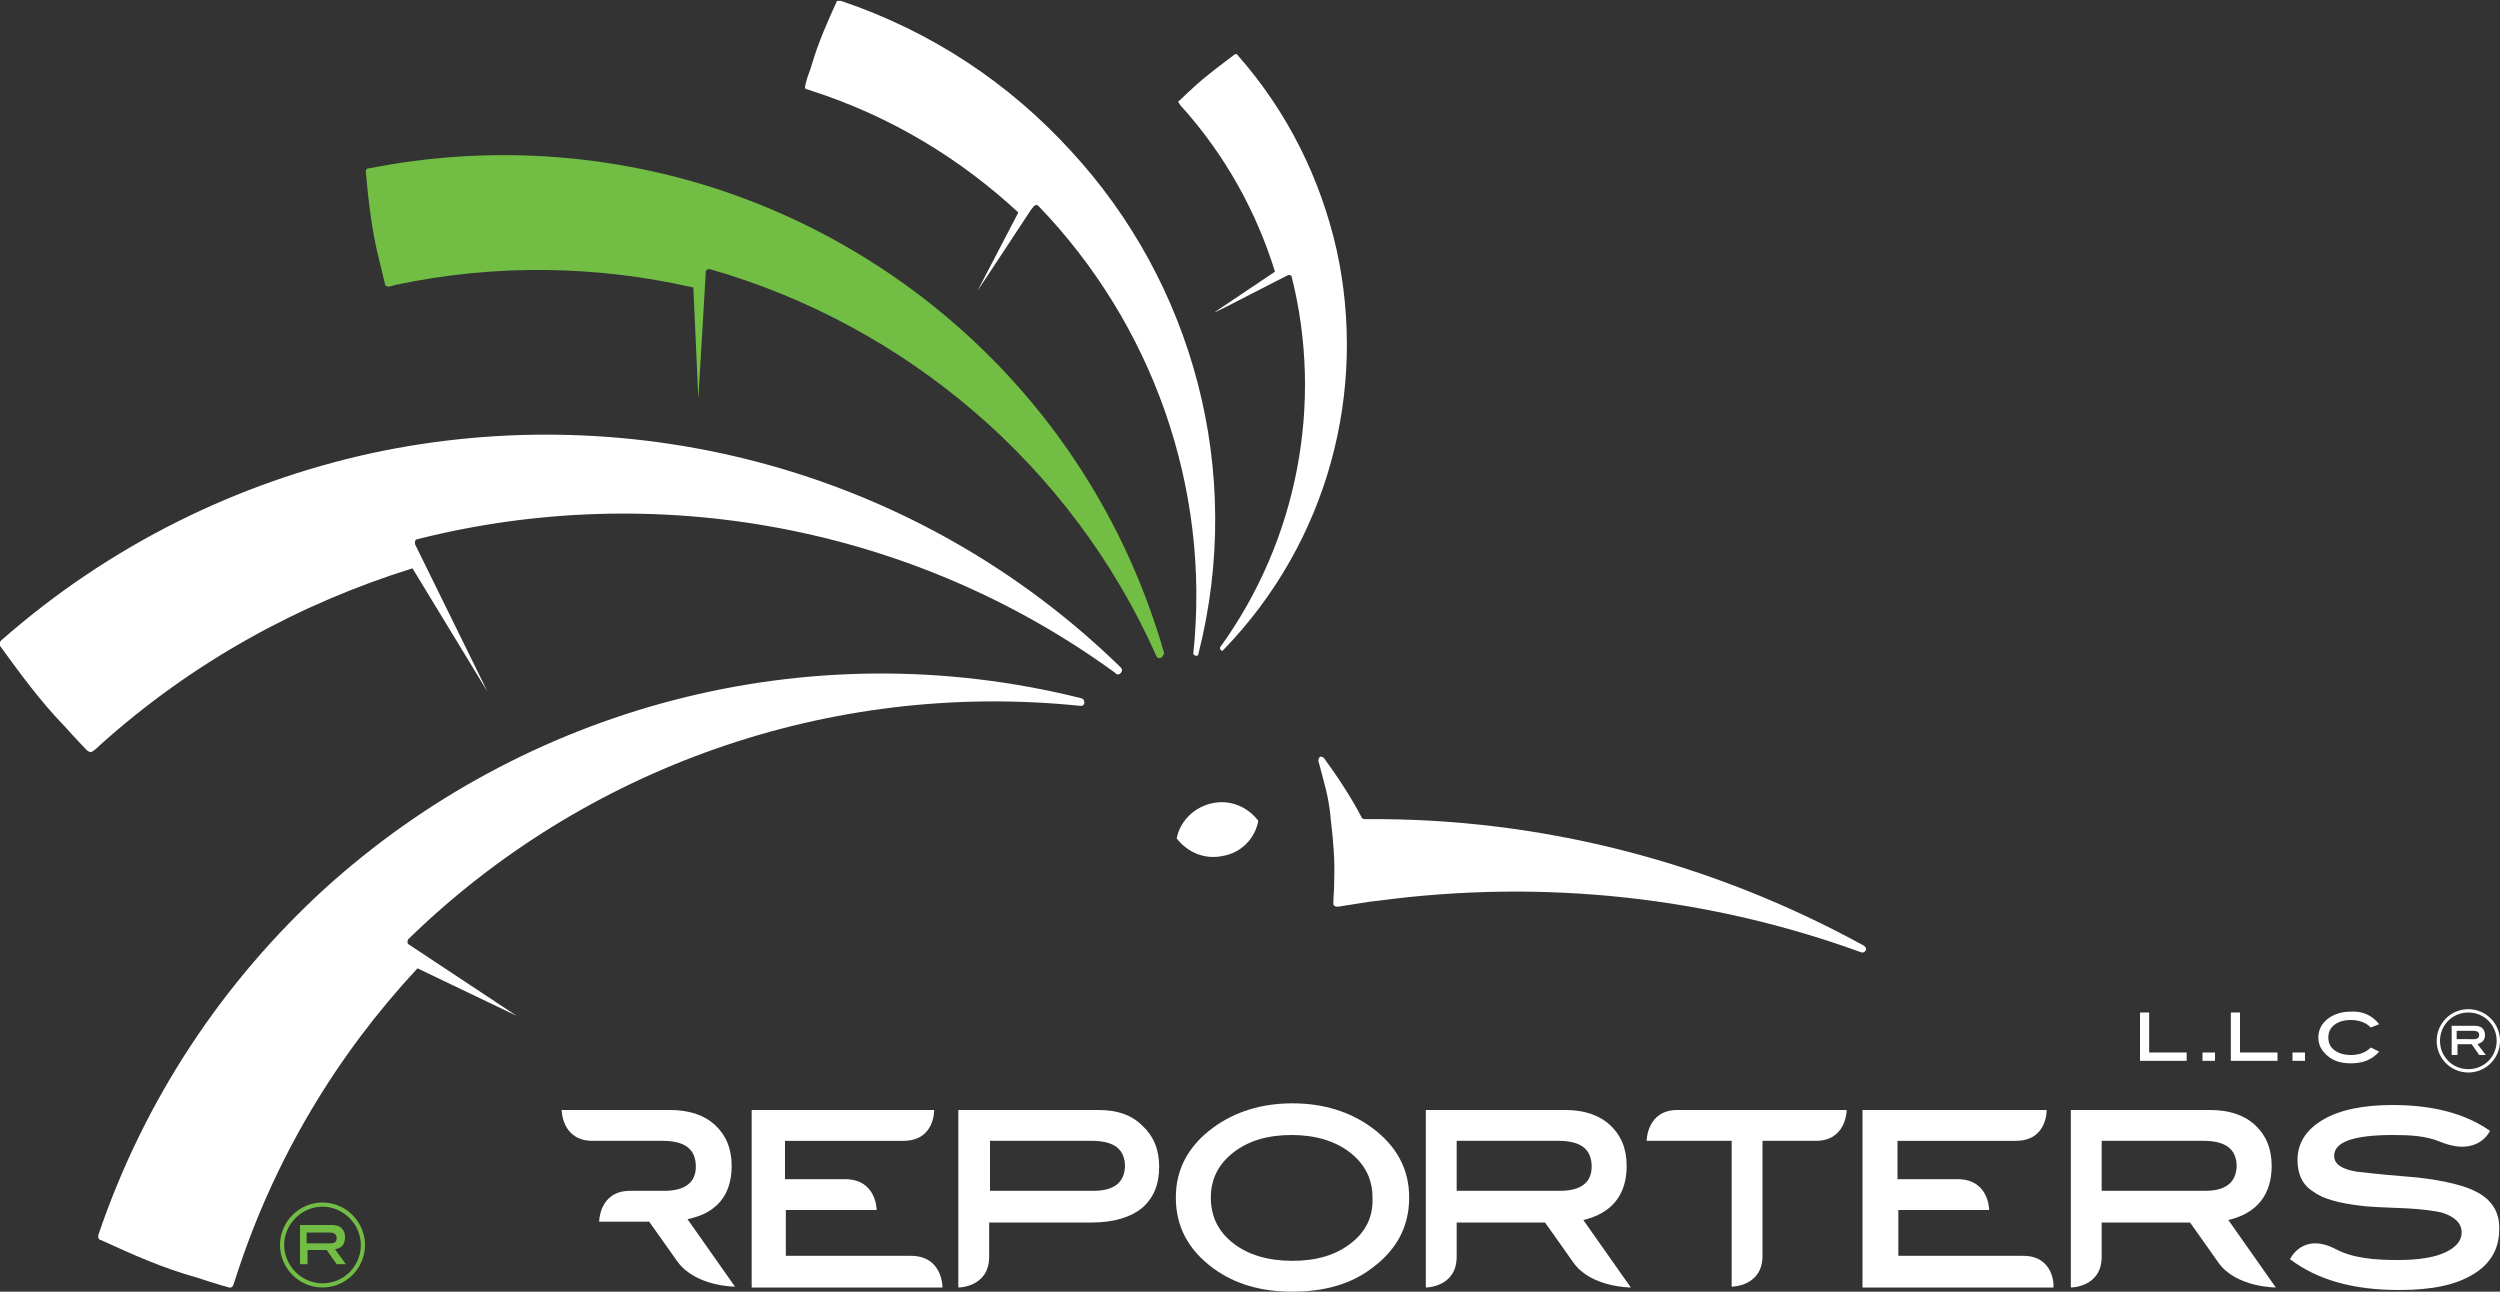
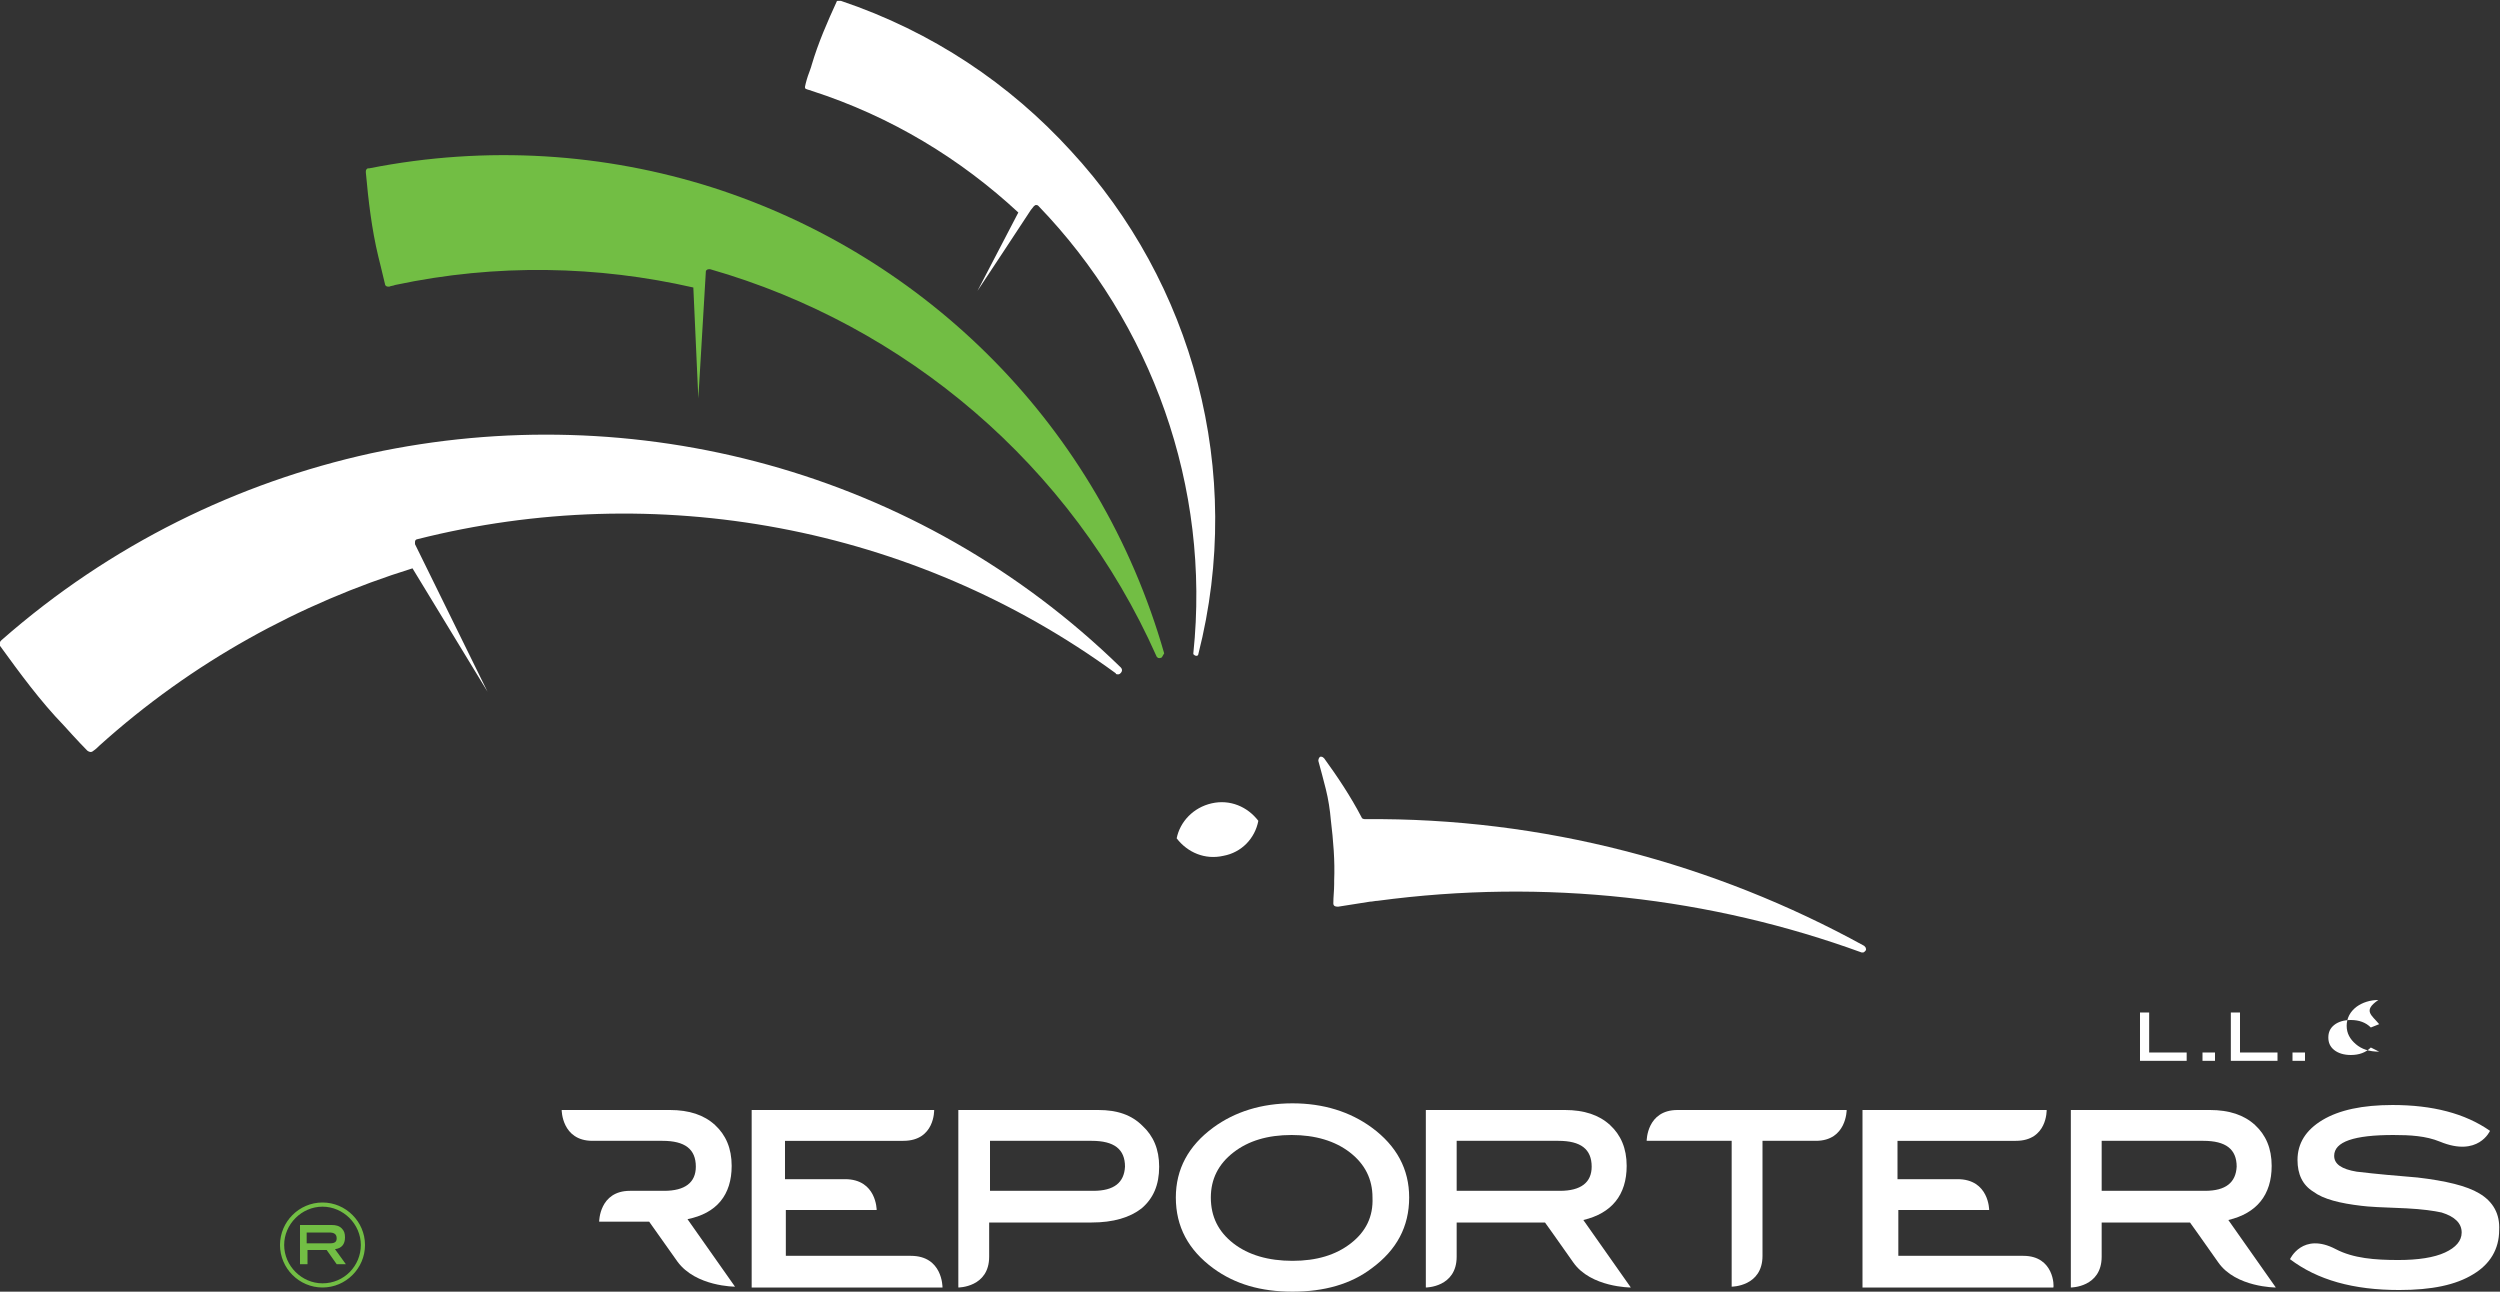
<svg xmlns="http://www.w3.org/2000/svg" version="1.1" id="Layer_1" x="0px" y="0px" viewBox="0 0 300 155" style="enable-background:new 0 0 300 155;" xml:space="preserve">
  <rect x="0" y="0" width="300" height="155" fill="#333333" stroke="none" />
  <style type="text/css">
	.st0{fill:#FFFFFF;}
	.st1{fill:#72BE44;}
	.st2{fill:none;}
</style>
  <g>
    <g>
      <g>
        <g>
          <path class="st0" d="M109.3,150.7c-3.7,0-15,0-15,0v-5.5h10.9c0,0,0-3.7-3.8-3.7c-3.7,0-7.2,0-7.2,0v-4.6c0,0,10.5,0,14.2,0      c3.8,0,3.7-3.7,3.7-3.7H90.2v21.3h22.9C113.1,154.4,113.1,150.7,109.3,150.7z" />
          <path class="st0" d="M242.8,150.7c-3.7,0-15,0-15,0v-5.5h10.9c0,0,0-3.7-3.8-3.7c-3.7,0-7.2,0-7.2,0v-4.6c0,0,10.5,0,14.2,0      c3.8,0,3.7-3.7,3.7-3.7h-22.1v21.3h22.9C246.5,154.4,246.5,150.7,242.8,150.7z" />
          <path class="st0" d="M131.8,133.2H115v21.3c0,0,3.7,0,3.7-3.7c0-3.7,0-4.1,0-4.1h12.3c2.6,0,4.6-0.6,6-1.7      c1.4-1.2,2.1-2.8,2.1-5c0-2.1-0.7-3.7-2-4.9C135.8,133.8,134.1,133.2,131.8,133.2z M131.2,142.9h-12.4v-6h12.2c2.7,0,4,1,4,3.1      C134.9,141.9,133.7,142.9,131.2,142.9z" />
          <path class="st0" d="M164.6,135.3c-2.6-1.9-5.8-2.9-9.5-2.9c-3.7,0-6.9,1-9.5,2.9c-3,2.2-4.5,5-4.5,8.4c0,3.5,1.5,6.3,4.5,8.5      c2.6,1.9,5.7,2.8,9.5,2.8c3.8,0,7-0.9,9.5-2.8c3-2.2,4.5-5,4.5-8.5C169.1,140.3,167.6,137.5,164.6,135.3z M162.1,149.2      c-1.8,1.4-4.1,2.1-7,2.1c-2.9,0-5.3-0.7-7.1-2.1c-1.8-1.4-2.7-3.2-2.7-5.5c0-2.2,0.9-4,2.7-5.4c1.8-1.4,4.1-2.1,7-2.1      c2.8,0,5.2,0.7,7,2.1c1.8,1.4,2.7,3.2,2.7,5.4C164.8,146,163.9,147.8,162.1,149.2z" />
          <path class="st0" d="M197.6,136.9h10.2v17.5c0,0,3.7,0,3.7-3.7c0-3.7,0-13.8,0-13.8s2.7,0,6.4,0c3.7,0,3.7-3.7,3.7-3.7      s-16.6,0-20.3,0C197.6,133.2,197.6,136.9,197.6,136.9z" />
          <path class="st0" d="M297.5,143.2c-1.5-0.9-4-1.5-7.4-1.9c-2.4-0.2-4.8-0.4-7.3-0.7c-1.8-0.3-2.7-0.9-2.7-1.9      c0-1.7,2.4-2.5,7.1-2.5c2,0,3.9,0.1,5.6,0.8c4.6,1.9,6-1.3,6-1.3c-3-2.1-6.9-3.1-11.7-3.1c-3.6,0-6.4,0.6-8.4,1.8      c-2,1.2-3,2.8-3,4.8c0,1.7,0.6,3,1.9,3.8c1.2,0.9,3.2,1.4,5.8,1.7c0.7,0.1,2.5,0.2,5.4,0.3c1.9,0.1,3.3,0.3,4.2,0.5      c1.6,0.5,2.4,1.3,2.4,2.4c0,1-0.7,1.8-2,2.4c-1.3,0.6-3.2,0.9-5.6,0.9c-2.8,0-5.4-0.2-7.5-1.3c-4-2.1-5.5,1.2-5.5,1.2      c3.3,2.5,7.6,3.7,13.1,3.7c3.9,0,6.8-0.6,8.9-1.9c2-1.2,3.1-3,3.1-5.3C300,145.7,299.2,144.2,297.5,143.2z" />
          <path class="st0" d="M87.8,139.9c0-2.1-0.7-3.7-2-4.9c-1.3-1.2-3.1-1.8-5.4-1.8h-13c0,0,0,3.7,3.7,3.7c3.7,0,8.4,0,8.4,0      c2.7,0,4,1,4,3.1c0,1.9-1.3,2.9-3.8,2.9c0,0-0.3,0-4.1,0c-3.7,0-3.7,3.7-3.7,3.7h6c0,0,1.2,1.7,3.4,4.8c2.2,3,6.9,3,6.9,3      l-5.7-8.1C86,145.6,87.8,143.4,87.8,139.9z" />
          <path class="st0" d="M195.2,139.9c0-2.1-0.7-3.7-2-4.9c-1.3-1.2-3.1-1.8-5.4-1.8h-16.7v21.3c0,0,3.7,0,3.7-3.7      c0-3.7,0-4.1,0-4.1h10.6c0,0,1.3,1.8,3.4,4.8c2.1,3,6.9,3,6.9,3l-5.7-8.1C193.4,145.6,195.2,143.4,195.2,139.9z M187.2,142.9      h-12.4v-6h12.2c2.7,0,4,1,4,3.1C191,141.9,189.7,142.9,187.2,142.9z" />
          <path class="st0" d="M272.6,139.9c0-2.1-0.7-3.7-2-4.9c-1.3-1.2-3.1-1.8-5.4-1.8h-16.7v21.3c0,0,3.7,0,3.7-3.7      c0-3.7,0-4.1,0-4.1h10.6c0,0,1.3,1.8,3.4,4.8c2.1,3,6.9,3,6.9,3l-5.7-8.1C270.8,145.6,272.6,143.4,272.6,139.9z M264.6,142.9      h-12.4v-6h12.2c2.7,0,4,1,4,3.1C268.3,141.9,267.1,142.9,264.6,142.9z" />
        </g>
      </g>
      <g>
        <g>
          <g>
-             <path class="st0" d="M296.2,121.1c-2.1,0-3.8,1.7-3.8,3.8c0,2.1,1.7,3.8,3.8,3.8s3.8-1.7,3.8-3.8       C300,122.8,298.3,121.1,296.2,121.1z M296.2,128.3c-1.9,0-3.4-1.5-3.4-3.4s1.5-3.4,3.4-3.4s3.4,1.5,3.4,3.4       S298.1,128.3,296.2,128.3z" />
-           </g>
+             </g>
          <g>
-             <path class="st0" d="M298.3,126.6h-0.8l-0.9-1.3h-1.7v1.3h-0.7v-3.5h2.8c0.4,0,0.7,0.1,0.9,0.3c0.2,0.2,0.3,0.5,0.3,0.8       c0,0.6-0.3,0.9-0.9,1.1L298.3,126.6z M296.9,124.7c0.4,0,0.6-0.2,0.6-0.5c0-0.3-0.2-0.5-0.7-0.5h-2v1H296.9z" />
-           </g>
+             </g>
        </g>
        <g>
          <path class="st0" d="M262.4,127.3h-5.6v-5.8h1.1v4.8h4.5V127.3z" />
          <path class="st0" d="M265.8,127.3h-1.5v-1h1.5V127.3z" />
          <path class="st0" d="M273.3,127.3h-5.6v-5.8h1.1v4.8h4.5V127.3z" />
          <path class="st0" d="M276.6,127.3h-1.5v-1h1.5V127.3z" />
-           <path class="st0" d="M285.5,122.9l-1,0.4c-0.6-0.6-1.4-0.9-2.4-0.9c-0.8,0-1.5,0.2-2,0.6c-0.5,0.4-0.7,0.9-0.7,1.5      c0,0.6,0.2,1.1,0.7,1.5s1.2,0.6,2,0.6c1,0,1.8-0.3,2.4-0.9l1,0.5c-0.9,1-2,1.4-3.4,1.4c-1.2,0-2.1-0.3-2.8-0.9      c-0.7-0.6-1.1-1.3-1.1-2.2c0-0.9,0.4-1.7,1.2-2.3c0.7-0.5,1.6-0.8,2.6-0.8C283.5,121.3,284.6,121.8,285.5,122.9z" />
+           <path class="st0" d="M285.5,122.9l-1,0.4c-0.6-0.6-1.4-0.9-2.4-0.9c-0.8,0-1.5,0.2-2,0.6c-0.5,0.4-0.7,0.9-0.7,1.5      c0,0.6,0.2,1.1,0.7,1.5s1.2,0.6,2,0.6c1,0,1.8-0.3,2.4-0.9l1,0.5c-1.2,0-2.1-0.3-2.8-0.9      c-0.7-0.6-1.1-1.3-1.1-2.2c0-0.9,0.4-1.7,1.2-2.3c0.7-0.5,1.6-0.8,2.6-0.8C283.5,121.3,284.6,121.8,285.5,122.9z" />
        </g>
      </g>
    </g>
    <g>
      <path class="st0" d="M145.4,96.4c2.2-0.5,4.3,0.4,5.6,2.1c-0.4,2.1-2,3.8-4.2,4.2c-2.2,0.5-4.3-0.4-5.6-2.1    C141.6,98.6,143.2,96.9,145.4,96.4z" />
      <path class="st0" d="M223.9,113.8c0-0.1-0.1-0.2-0.2-0.3c-18-9.9-38.6-15.4-59.9-15.2c0,0,0,0,0,0c-0.2,0-0.4-0.1-0.4-0.2    c-1.3-2.5-2.9-4.9-4.5-7.1c-0.1-0.1-0.2-0.2-0.4-0.2c-0.2,0-0.3,0.3-0.3,0.5c0.3,1.1,0.6,2.2,0.9,3.4c0.3,1.2,0.5,2.5,0.6,3.7    c0,0,0,0,0,0c0.3,2.5,0.5,4.9,0.4,7.3c0,0.1,0,0.3,0,0.4c0,0.8-0.1,1.5-0.1,2.3c0,0.3,0.2,0.4,0.5,0.4l0,0c0,0,0.1,0,0.1,0l0,0    c1.3-0.2,2.5-0.4,3.8-0.6c0.3,0,0.6-0.1,0.9-0.1c20.1-2.7,40-0.4,58.1,6.2c0.1,0,0.1,0,0.2,0C223.8,114.2,224,114,223.9,113.8z" />
      <g>
        <g>
          <path class="st1" d="M38.7,144.3c-2.8,0-5.1,2.3-5.1,5.1c0,2.8,2.3,5.1,5.1,5.1c2.8,0,5.1-2.3,5.1-5.1      C43.8,146.6,41.5,144.3,38.7,144.3z M38.7,154c-2.5,0-4.6-2.1-4.6-4.6s2.1-4.6,4.6-4.6s4.6,2.1,4.6,4.6S41.3,154,38.7,154z" />
        </g>
        <g>
          <path class="st1" d="M41.5,151.7h-1.1l-1.2-1.7h-2.3v1.7H36V147h3.8c0.5,0,0.9,0.1,1.2,0.4c0.3,0.3,0.4,0.6,0.4,1.1      c0,0.8-0.4,1.3-1.2,1.4L41.5,151.7z M39.6,149.2c0.6,0,0.8-0.2,0.8-0.6c0-0.5-0.3-0.7-0.9-0.7h-2.7v1.3H39.6z" />
        </g>
      </g>
      <g>
        <polygon class="st2" points="62,121.9 49,113.3 49,113.3    " />
-         <path class="st0" d="M129.8,84.7c-0.1,0-0.1,0-0.2,0l0,0c-30.1-3.1-59.6,7.5-80.6,28c-0.1,0.1-0.1,0.3-0.1,0.4     c0,0.1,0.1,0.2,0.1,0.2v0l13,8.6l-11.9-5.7c-9.6,10.3-17.2,22.8-21.8,37.1c-0.1,0.3-0.2,0.6-0.3,0.9c0,0.1-0.2,0.3-0.3,0.3     c-0.1,0-0.2,0-0.2,0c-1.5-0.4-3.9-1.2-3.9-1.2s0,0,0,0c-4-1.1-7.8-2.8-11.5-4.5l-0.1,0c-0.1-0.1-0.2-0.2-0.2-0.3     c0-0.1,0-0.2,0-0.2l0-0.1c5.6-16.5,15.1-30.5,27.1-41.5c23.9-21.7,57.8-31.2,90.9-22.9c0.2,0.1,0.3,0.2,0.3,0.4     C130.2,84.4,130,84.7,129.8,84.7z" />
      </g>
      <g>
        <path class="st0" d="M134.6,80.6c-0.1,0.2-0.3,0.4-0.6,0.3c-0.1,0-0.1,0-0.1-0.1C109.5,63,78.6,57.5,50.1,64.7     c-0.1,0-0.3,0.1-0.3,0.3c0,0.1,0,0.2,0,0.3L58.5,83l-9-14.8C36,72.4,23.1,79.4,11.9,89.5c-0.2,0.2-0.4,0.4-0.7,0.6     c-0.1,0.1-0.3,0.2-0.5,0.1c-0.1,0-0.1-0.1-0.2-0.1c-1.1-1.1-2.8-3-2.8-3s0,0,0,0c-2.9-3-5.3-6.3-7.7-9.6l0-0.1     C0,77.3,0,77.2,0,77.1c0-0.1,0.1-0.2,0.1-0.2l0.1-0.1c13.1-11.5,28.4-18.9,44.3-22.4c31.5-6.8,65.6,1.9,90,25.7     C134.6,80.2,134.7,80.4,134.6,80.6z" />
      </g>
      <g>
-         <path class="st1" d="M84.7,32.6l-1,15.3L84.7,32.6C84.7,32.6,84.7,32.6,84.7,32.6z" />
        <path class="st1" d="M139.4,78.9c-0.2,0.1-0.4,0.1-0.5,0c0,0-0.1-0.1-0.1-0.1C128.6,55.8,108.6,39,85.2,32.3     c-0.1,0-0.3,0-0.4,0.1c-0.1,0.1-0.1,0.1-0.1,0.2c0,0,0,0,0,0l-0.9,15.2l-0.6-13.3c-11.4-2.6-23.6-2.9-35.8-0.3     c-0.2,0.1-0.5,0.1-0.7,0.2c-0.1,0-0.3,0-0.4-0.1c0,0-0.1-0.1-0.1-0.2c-0.3-1.3-0.8-3.3-0.8-3.3s0,0,0,0     c-0.8-3.3-1.2-6.8-1.5-10.1l0-0.1c0-0.1,0-0.2,0.1-0.3c0.1-0.1,0.1-0.1,0.2-0.1l0.1,0c14.2-2.8,28.3-1.8,41.2,2.3     c25.6,8.2,46.4,28.6,54.2,55.9C139.5,78.7,139.5,78.8,139.4,78.9z" />
      </g>
      <g>
        <path class="st2" d="M117.4,35L117.4,35L117.4,35C117.4,35,117.4,35,117.4,35z" />
        <path class="st0" d="M143.8,78.5c0,0.1-0.1,0.2-0.2,0.2c-0.2,0-0.3-0.1-0.4-0.2c0,0,0-0.1,0-0.1c2.1-20-5-39.6-18.6-53.7     c-0.1-0.1-0.2-0.1-0.3-0.1c-0.1,0-0.1,0.1-0.2,0.1l-0.4,0.5c-1.3,2-5.8,8.8-6.4,9.7l4.9-9.4c-6.9-6.4-15.2-11.5-24.8-14.6     c-0.2-0.1-0.4-0.1-0.6-0.2c-0.1,0-0.2-0.1-0.2-0.2c0-0.1,0-0.1,0-0.1c0.1-0.5,0.3-1.2,0.5-1.7c0.2-0.5,0.3-0.9,0.3-0.9     c0.8-2.7,1.9-5.2,3-7.6l0,0c0-0.1,0.1-0.1,0.2-0.1c0.1,0,0.1,0,0.2,0l0.1,0c11,3.7,20.3,10,27.6,18     C143.1,33.9,149.4,56.5,143.8,78.5z" />
      </g>
      <g>
-         <path class="st0" d="M146.8,78c-0.1,0.1-0.2,0.1-0.2,0.1c-0.1-0.1-0.2-0.2-0.2-0.3c0,0,0-0.1,0-0.1c9.4-13,12.4-29.4,8.6-44.5     c0-0.1-0.1-0.1-0.2-0.2c-0.1,0-0.1,0-0.2,0c-0.2,0.1-2.4,1.2-4.5,2.3c-2.1,1.1-4.1,2.1-4.4,2.2l7.3-4.9     c-2.2-7.1-5.9-13.9-11.2-19.8c-0.1-0.1-0.2-0.2-0.3-0.4c-0.1-0.1-0.1-0.2-0.1-0.2c0,0,0-0.1,0.1-0.1c0.6-0.6,1.6-1.5,1.6-1.5     c1.6-1.5,3.4-2.8,5.1-4.1l0,0c0.1,0,0.1,0,0.2,0c0,0,0.1,0,0.1,0.1l0,0c6.1,6.9,10,15,11.9,23.4C164.1,46.9,159.4,65,146.8,78z" />
-       </g>
+         </g>
    </g>
  </g>
</svg>